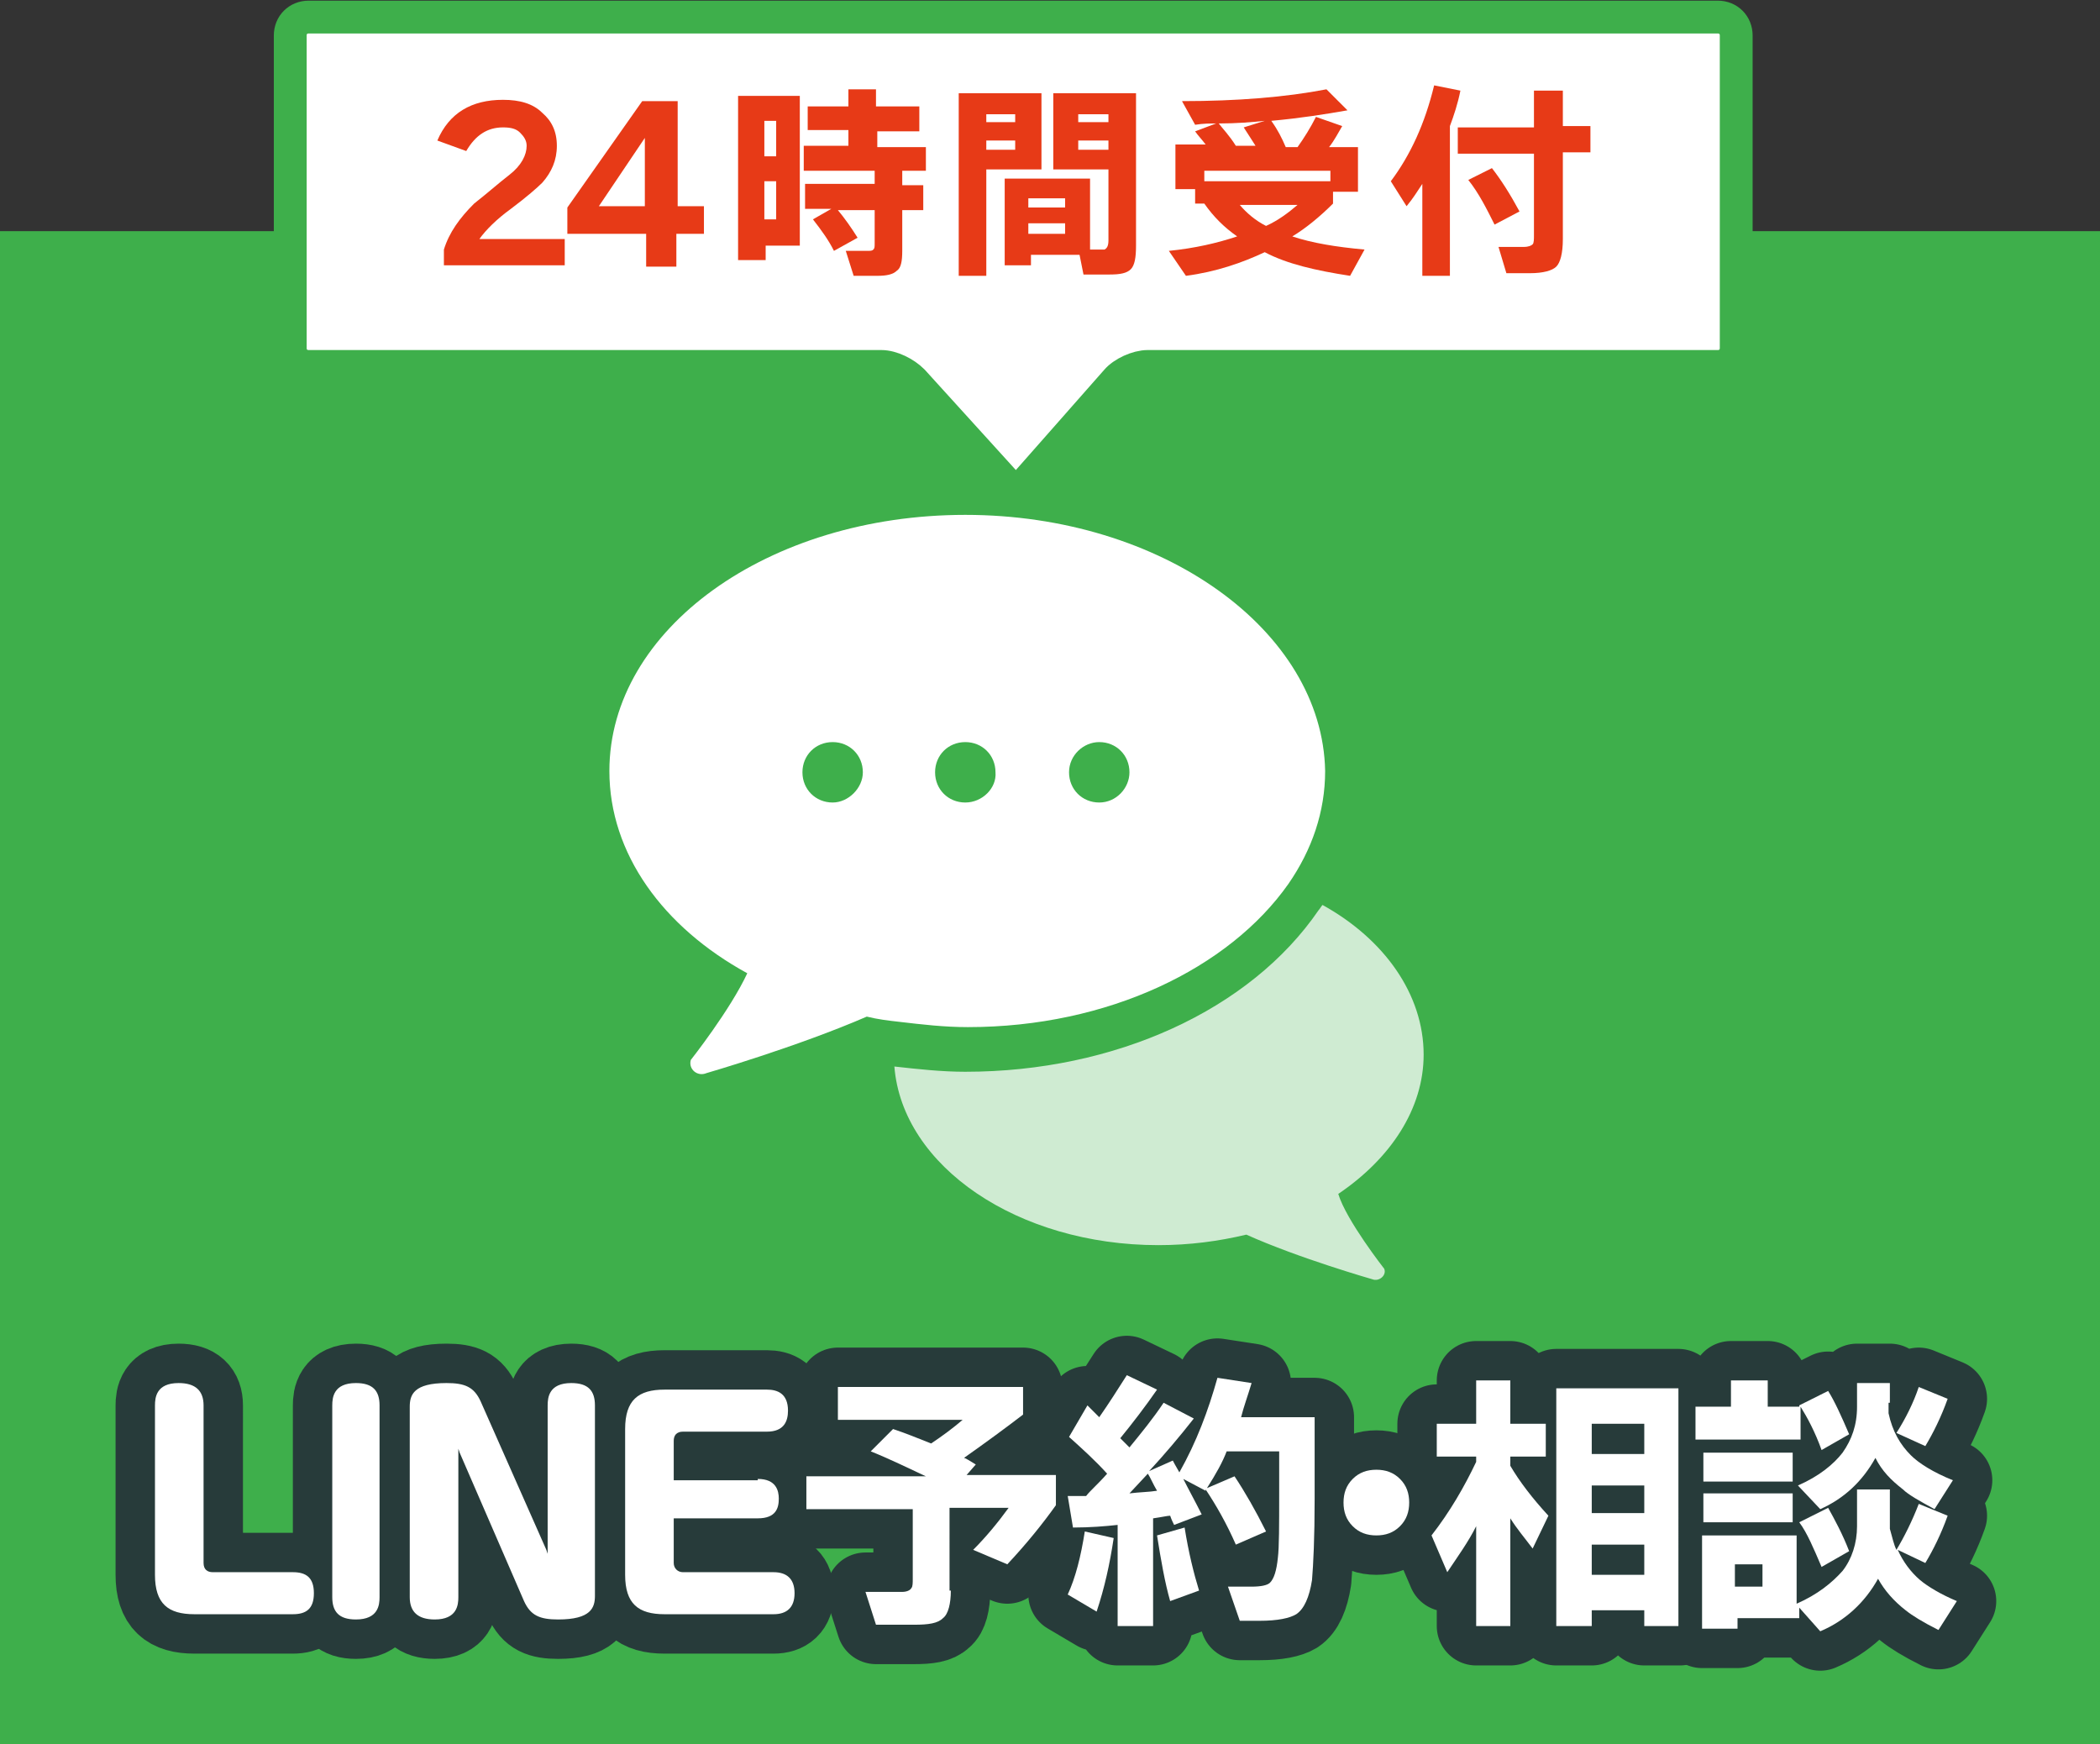
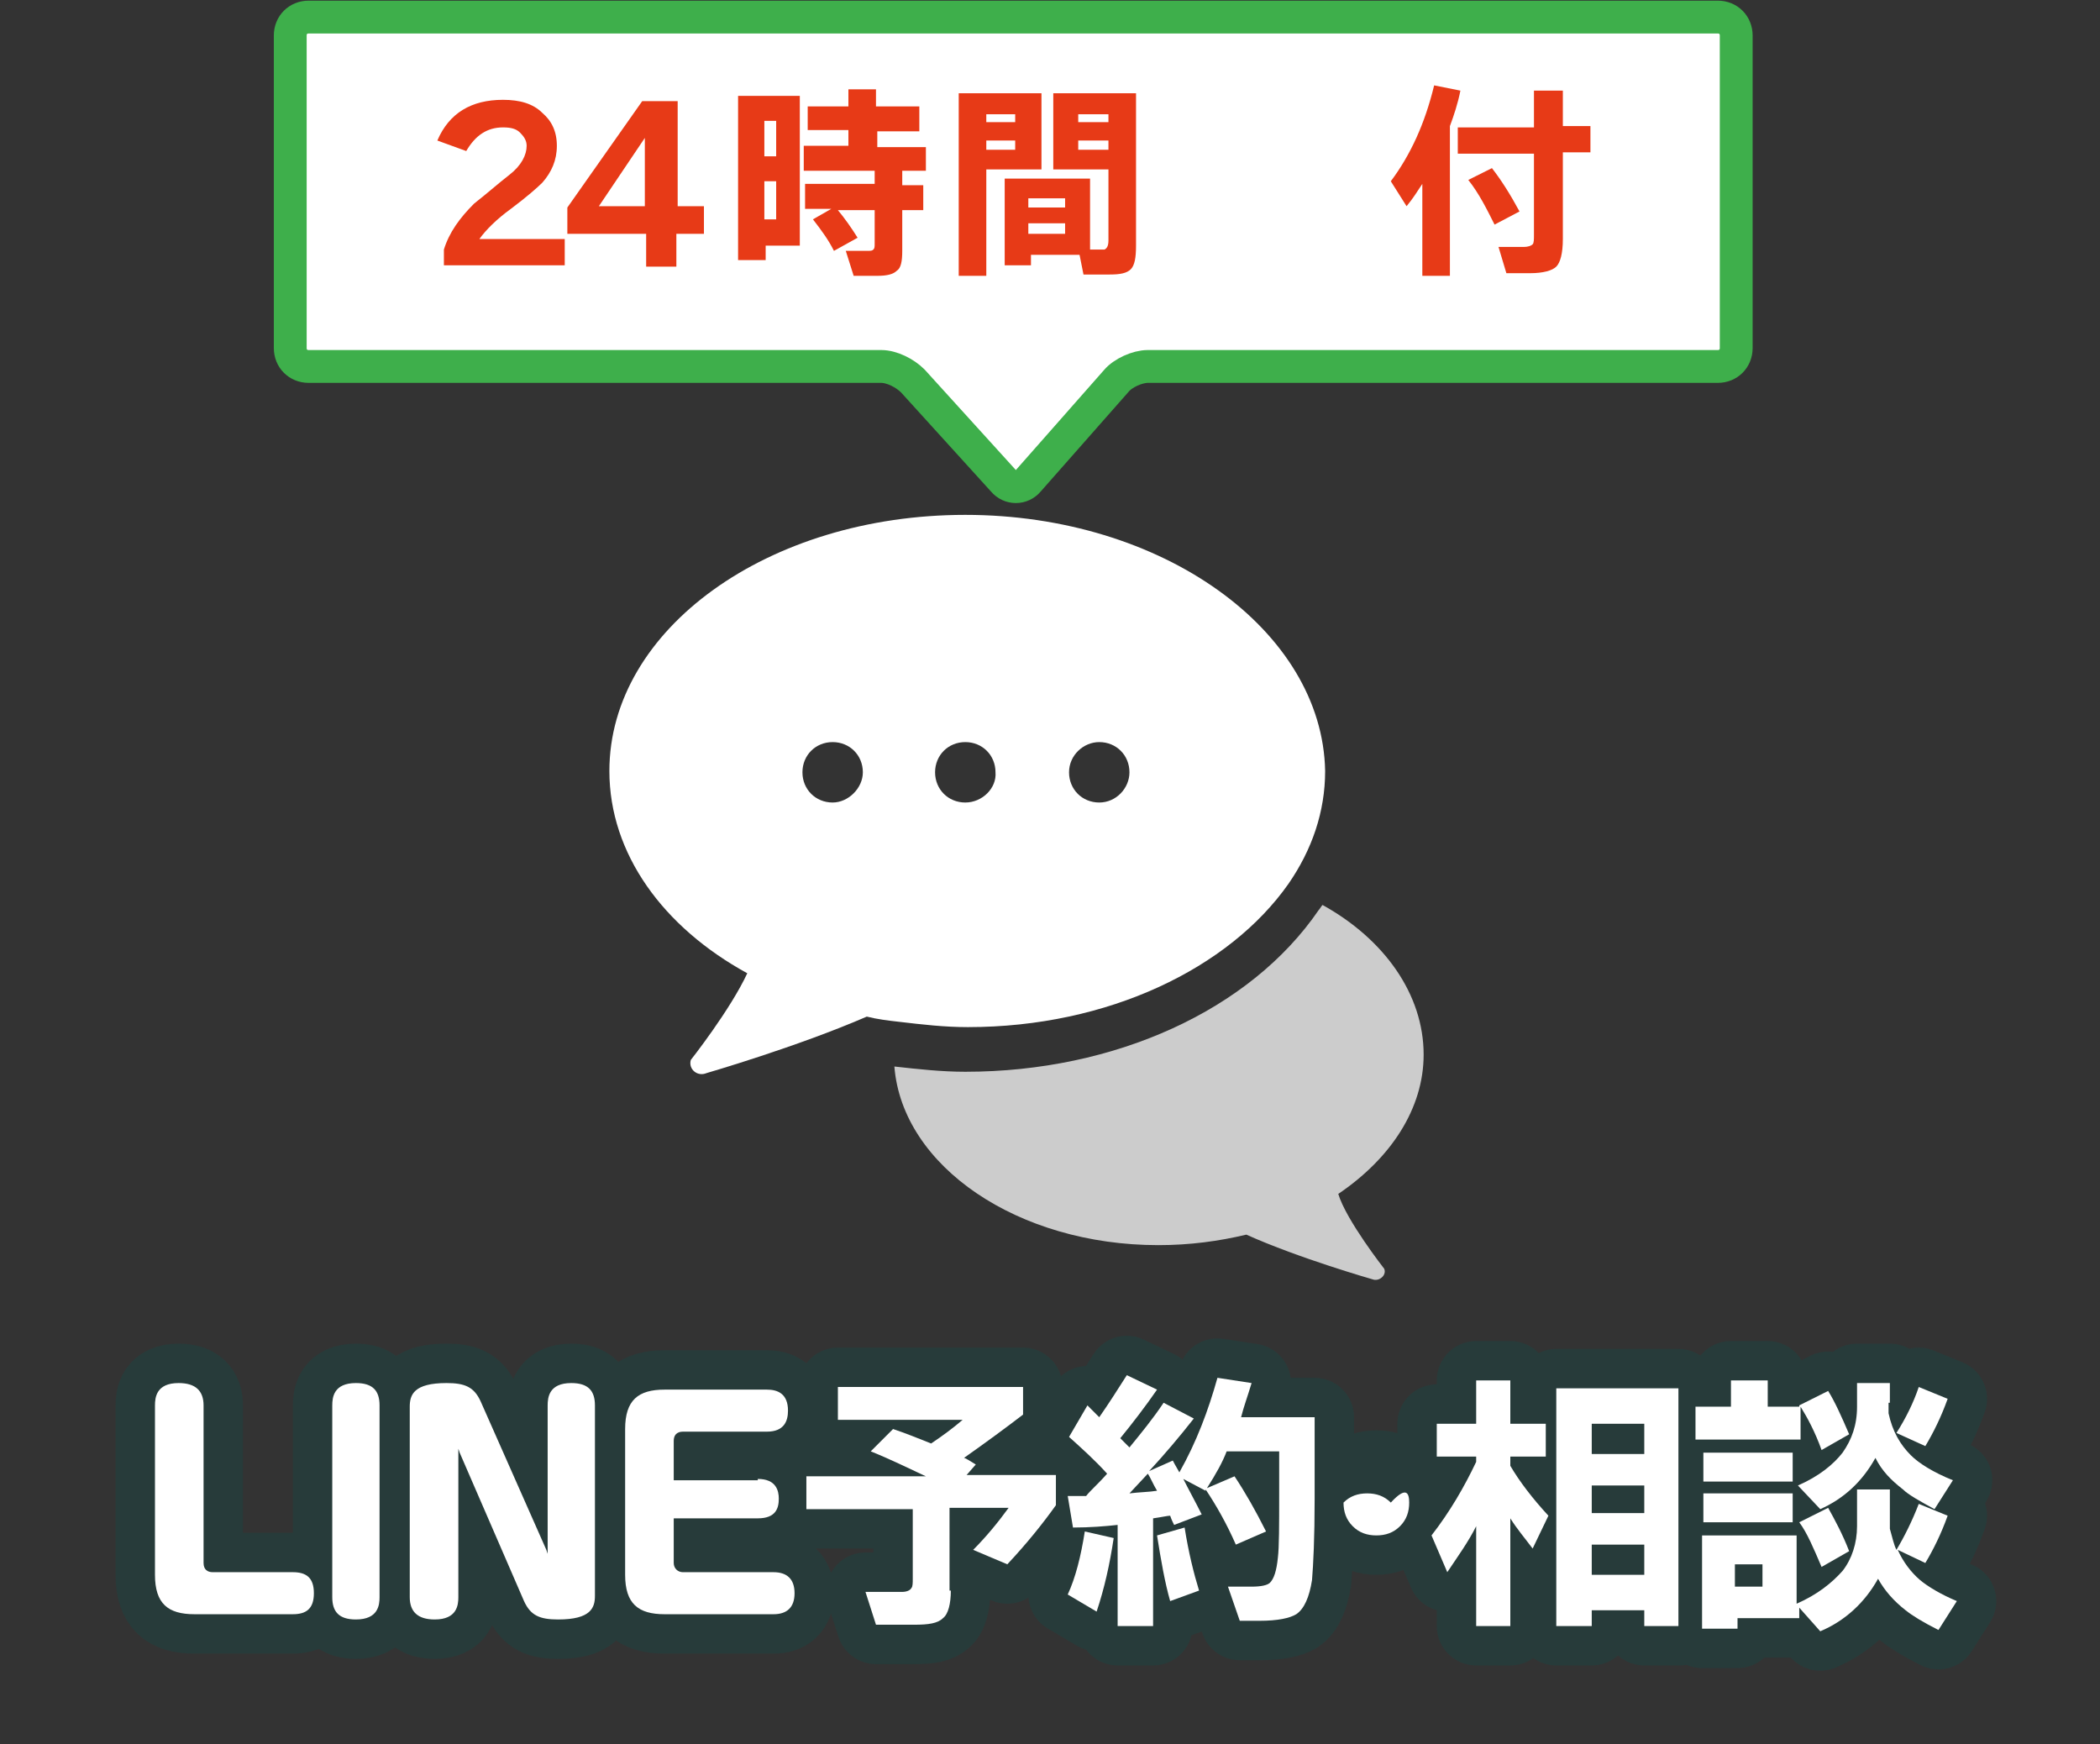
<svg xmlns="http://www.w3.org/2000/svg" version="1.1" id="レイヤー_1" x="0px" y="0px" viewBox="0 0 159.9 132.8" style="enable-background:new 0 0 159.9 132.8;" xml:space="preserve">
  <rect x="0" y="0" width="159.9" height="132.8" fill="#333333" stroke="none" />
  <style type="text/css">
	.st0{fill:#3EAF4B;}
	.st1{opacity:0.75;}
	.st2{fill:#FFFFFF;}
	.st3{fill:none;stroke:#273B3A;stroke-width:6;stroke-linecap:round;stroke-linejoin:round;}
	.st4{fill:none;stroke:#3EAF4B;stroke-width:2.5;}
	.st5{fill:#E73A17;}
</style>
-   <rect x="0" y="17.6" class="st0" width="159.9" height="115.2" />
  <g>
    <g class="st1">
      <path class="st2" d="M101.9,90.9c0.6,2,3.5,5.7,3.5,5.7c0.2,0.5-0.4,1-0.9,0.8c0,0-5.6-1.6-9.6-3.4c-2.1,0.5-4.3,0.8-6.7,0.8    c-10.7,0-19.5-6-20.1-13.6c1.8,0.2,3.6,0.4,5.4,0.4c11.4,0,21.7-4.7,26.9-12.3c0.1-0.1,0.2-0.3,0.3-0.4c4.7,2.6,7.7,6.8,7.7,11.4    C108.4,84.4,105.9,88.2,101.9,90.9z" />
    </g>
    <g>
      <g>
        <g>
          <path class="st2" d="M73.5,39.2c-15,0-27.1,8.7-27.1,19.5c0,6.3,4.1,11.9,10.5,15.4c-1.3,2.8-4.3,6.6-4.3,6.6      c-0.2,0.7,0.5,1.3,1.2,1c0,0,6.9-2,12.2-4.3c0.8,0.2,1.6,0.3,2.5,0.4c1.7,0.2,3.4,0.4,5.2,0.4c10.7,0,19.9-4.5,24.4-10.9      c1.8-2.6,2.8-5.5,2.8-8.6C100.7,48,88.5,39.2,73.5,39.2z M63.4,61.1c-1.3,0-2.3-1-2.3-2.3c0-1.3,1-2.3,2.3-2.3      c1.3,0,2.3,1,2.3,2.3C65.7,60,64.6,61.1,63.4,61.1z M83.7,61.1c-1.3,0-2.3-1-2.3-2.3c0-1.3,1.1-2.3,2.3-2.3c1.3,0,2.3,1,2.3,2.3      C86,60,85,61.1,83.7,61.1z M73.5,61.1c-1.3,0-2.3-1-2.3-2.3c0-1.3,1-2.3,2.3-2.3c1.3,0,2.3,1,2.3,2.3      C75.9,60,74.8,61.1,73.5,61.1z" />
        </g>
      </g>
    </g>
  </g>
  <g>
    <g>
      <path class="st3" d="M15.5,119c0,0.5,0.3,0.7,0.7,0.7h6.1c1,0,1.6,0.4,1.6,1.6s-0.6,1.6-1.6,1.6h-7.5c-2,0-3-0.8-3-3V107    c0-0.6,0.1-1.7,1.8-1.7c1.3,0,1.9,0.6,1.9,1.7V119z" />
      <path class="st3" d="M28.9,121.6c0,0.6-0.1,1.7-1.8,1.7c-1.3,0-1.8-0.6-1.8-1.7V107c0-0.6,0.1-1.7,1.8-1.7c1.3,0,1.8,0.6,1.8,1.7    V121.6z" />
      <path class="st3" d="M35,110.6l-0.1-0.3v11.3c0,0.6-0.1,1.7-1.8,1.7c-1.3,0-1.9-0.6-1.9-1.7v-14.5c0-0.9,0.3-1.8,2.8-1.8    c1.4,0,2.1,0.3,2.6,1.4l5,11.3l0.1,0.3V107c0-0.6,0.1-1.7,1.8-1.7c1.3,0,1.8,0.6,1.8,1.7v14.5c0,0.9-0.3,1.8-2.8,1.8    c-1.4,0-2.1-0.3-2.6-1.4L35,110.6z" />
      <path class="st3" d="M57.7,112.6c1.4,0,1.6,0.9,1.6,1.5c0,0.7-0.2,1.5-1.6,1.5h-6.4v3.4c0,0.4,0.3,0.7,0.7,0.7h6.9    c1,0,1.6,0.5,1.6,1.6c0,1.1-0.6,1.6-1.6,1.6h-8.3c-2,0-3-0.8-3-3v-11.1c0-2.2,1-3,3-3h7.8c0.8,0,1.6,0.3,1.6,1.6    c0,0.8-0.3,1.6-1.6,1.6H52c-0.5,0-0.7,0.3-0.7,0.7v3H57.7z" />
      <path class="st3" d="M72.4,121.1c0,1-0.2,1.8-0.6,2.1c-0.4,0.4-1.1,0.5-2.2,0.5h-2.9l-0.8-2.5h2.8c0.3,0,0.6-0.1,0.7-0.3    c0.1-0.1,0.1-0.4,0.1-0.7v-5.3h-8.1v-2.5h9.1c-1.3-0.6-2.7-1.3-4.2-1.9l1.7-1.7c0.9,0.3,1.9,0.7,2.9,1.1c0.9-0.6,1.7-1.2,2.4-1.8    h-9.5v-2.5h14.1v2.1c-1.3,1-2.8,2.1-4.5,3.3c0.1,0,0.4,0.2,0.9,0.5l-0.7,0.8h6.8v2.3c-1,1.4-2.2,2.9-3.7,4.5l-2.6-1.1    c1-1,1.9-2.1,2.7-3.2h-4.5V121.1z" />
      <path class="st3" d="M84.8,117.1c-0.3,2-0.7,3.8-1.3,5.6l-2.2-1.3c0.6-1.3,1-2.9,1.3-4.8L84.8,117.1z M87.8,123.8h-2.7v-7.7    c-0.9,0.1-2.1,0.2-3.4,0.2l-0.4-2.4l1.4,0c0.3-0.4,0.9-0.9,1.6-1.7c-0.9-1-1.9-1.9-2.9-2.8l1.4-2.4c0.1,0.1,0.4,0.4,0.9,0.9    c0.7-1,1.4-2.1,2.1-3.2l2.3,1.1c-0.9,1.3-1.9,2.6-2.8,3.7l0.7,0.7c0.9-1.1,1.8-2.2,2.6-3.4l2.3,1.2c-1.1,1.4-2.2,2.7-3.4,4    l1.8-0.8c0.2,0.4,0.4,0.7,0.5,0.9c1.3-2.3,2.2-4.7,2.9-7.2l2.6,0.4c-0.3,1-0.6,1.8-0.8,2.6h5.6v6.2c0,3-0.1,5-0.2,6.2    c-0.2,1.3-0.6,2.2-1.2,2.6c-0.5,0.3-1.4,0.5-2.8,0.5h-1.5l-0.9-2.6h1.8c0.7,0,1.2-0.1,1.4-0.3c0.3-0.3,0.5-0.9,0.6-1.9    c0.1-0.8,0.1-2.5,0.1-4.9v-3.2h-4c-0.3,0.8-0.8,1.7-1.5,2.8l2.1-0.9c0.8,1.2,1.6,2.6,2.4,4.2l-2.3,1c-0.7-1.6-1.5-3-2.3-4.2l0,0.1    l-1.7-0.9c0.4,0.8,0.9,1.7,1.4,2.7l-2.1,0.8c-0.1-0.2-0.2-0.4-0.3-0.7c-0.2,0-0.6,0.1-1.3,0.2V123.8z M86,113.7    c0.8-0.1,1.5-0.1,2.1-0.2c-0.3-0.5-0.5-1-0.7-1.3L86,113.7z M91.3,121.1l-2.2,0.8c-0.4-1.4-0.7-3.1-1-5l2.1-0.6    C90.5,118.2,90.9,119.8,91.3,121.1z" />
      <path class="st3" d="M107.3,114.4c0,0.7-0.2,1.3-0.7,1.8s-1.1,0.7-1.8,0.7c-0.7,0-1.3-0.2-1.8-0.7c-0.5-0.5-0.7-1.1-0.7-1.8    c0-0.7,0.2-1.3,0.7-1.8c0.5-0.5,1.1-0.7,1.8-0.7c0.7,0,1.3,0.2,1.8,0.7C107.1,113.1,107.3,113.7,107.3,114.4z" />
      <path class="st3" d="M112.4,116.2c-0.6,1.2-1.4,2.3-2.2,3.5l-1.2-2.8c1.4-1.8,2.5-3.7,3.4-5.6v-0.4h-3v-2.5h3v-3.3h2.6v3.3h2.7    v2.5H115v0.7c0.7,1.2,1.7,2.5,2.9,3.8l-1.2,2.5c-0.6-0.8-1.2-1.5-1.7-2.3v8.2h-2.6V116.2z M127.9,123.8h-2.7v-1.2h-4v1.2h-2.7    v-18.1h9.3V123.8z M125.2,110.7v-2.3h-4v2.3H125.2z M125.2,115.2v-2.1h-4v2.1H125.2z M125.2,119.9v-2.3h-4v2.3H125.2z" />
      <path class="st3" d="M137,109.6h-7.9v-2.5h2.7v-2h2.8v2h2.4l0-0.1l2.2-1.1c0.5,0.8,1,1.9,1.6,3.3l-2.1,1.2    c-0.5-1.4-1.1-2.5-1.6-3.3V109.6z M136.8,123.2h-4.5v0.8h-2.7v-7.1h7.2v5.2c1.6-0.7,2.7-1.6,3.5-2.5c0.7-0.9,1.1-2.1,1.1-3.4v-2.8    h2.5v2.6v0.4c0.2,0.7,0.3,1.2,0.5,1.6c0.6-1,1.2-2.2,1.7-3.5l2.2,0.9c-0.5,1.4-1.1,2.6-1.7,3.6l-2.1-1c0.4,0.9,1,1.7,1.7,2.3    c0.6,0.5,1.6,1.1,2.8,1.6l-1.4,2.2c-1.2-0.6-2-1.1-2.5-1.5c-0.9-0.7-1.6-1.5-2.1-2.4c-1,1.8-2.5,3.2-4.4,4l-1.6-1.8V123.2z     M136.5,112.8h-6.8v-2.2h6.8V112.8z M136.5,115.9h-6.8v-2.2h6.8V115.9z M134.2,120.8v-1.7h-2.1v1.7H134.2z M143.8,106.8    c0,0.2,0,0.5,0,0.8c0.3,1.4,0.9,2.4,1.7,3.2c0.6,0.6,1.7,1.3,3.2,1.9l-1.4,2.2c-1.1-0.6-2-1.1-2.4-1.5c-0.9-0.7-1.6-1.4-2.1-2.4    c-1,1.8-2.4,3.1-4.2,3.9l-1.7-1.8c1.6-0.7,2.7-1.6,3.4-2.5c0.7-1,1.1-2.1,1.1-3.5v-1.8h2.5V106.8z M140.8,118.1l-2.1,1.2    c-0.6-1.4-1.1-2.6-1.7-3.4l2.2-1.1C139.7,115.7,140.3,116.8,140.8,118.1z M148.3,106.5c-0.5,1.4-1.1,2.6-1.7,3.6l-2.2-1    c0.7-1.1,1.3-2.3,1.7-3.5L148.3,106.5z" />
    </g>
    <g>
      <path class="st2" d="M15.5,119c0,0.5,0.3,0.7,0.7,0.7h6.1c1,0,1.6,0.4,1.6,1.6s-0.6,1.6-1.6,1.6h-7.5c-2,0-3-0.8-3-3V107    c0-0.6,0.1-1.7,1.8-1.7c1.3,0,1.9,0.6,1.9,1.7V119z" />
      <path class="st2" d="M28.9,121.6c0,0.6-0.1,1.7-1.8,1.7c-1.3,0-1.8-0.6-1.8-1.7V107c0-0.6,0.1-1.7,1.8-1.7c1.3,0,1.8,0.6,1.8,1.7    V121.6z" />
      <path class="st2" d="M35,110.6l-0.1-0.3v11.3c0,0.6-0.1,1.7-1.8,1.7c-1.3,0-1.9-0.6-1.9-1.7v-14.5c0-0.9,0.3-1.8,2.8-1.8    c1.4,0,2.1,0.3,2.6,1.4l5,11.3l0.1,0.3V107c0-0.6,0.1-1.7,1.8-1.7c1.3,0,1.8,0.6,1.8,1.7v14.5c0,0.9-0.3,1.8-2.8,1.8    c-1.4,0-2.1-0.3-2.6-1.4L35,110.6z" />
      <path class="st2" d="M57.7,112.6c1.4,0,1.6,0.9,1.6,1.5c0,0.7-0.2,1.5-1.6,1.5h-6.4v3.4c0,0.4,0.3,0.7,0.7,0.7h6.9    c1,0,1.6,0.5,1.6,1.6c0,1.1-0.6,1.6-1.6,1.6h-8.3c-2,0-3-0.8-3-3v-11.1c0-2.2,1-3,3-3h7.8c0.8,0,1.6,0.3,1.6,1.6    c0,0.8-0.3,1.6-1.6,1.6H52c-0.5,0-0.7,0.3-0.7,0.7v3H57.7z" />
      <path class="st2" d="M72.4,121.1c0,1-0.2,1.8-0.6,2.1c-0.4,0.4-1.1,0.5-2.2,0.5h-2.9l-0.8-2.5h2.8c0.3,0,0.6-0.1,0.7-0.3    c0.1-0.1,0.1-0.4,0.1-0.7v-5.3h-8.1v-2.5h9.1c-1.3-0.6-2.7-1.3-4.2-1.9l1.7-1.7c0.9,0.3,1.9,0.7,2.9,1.1c0.9-0.6,1.7-1.2,2.4-1.8    h-9.5v-2.5h14.1v2.1c-1.3,1-2.8,2.1-4.5,3.3c0.1,0,0.4,0.2,0.9,0.5l-0.7,0.8h6.8v2.3c-1,1.4-2.2,2.9-3.7,4.5l-2.6-1.1    c1-1,1.9-2.1,2.7-3.2h-4.5V121.1z" />
      <path class="st2" d="M84.8,117.1c-0.3,2-0.7,3.8-1.3,5.6l-2.2-1.3c0.6-1.3,1-2.9,1.3-4.8L84.8,117.1z M87.8,123.8h-2.7v-7.7    c-0.9,0.1-2.1,0.2-3.4,0.2l-0.4-2.4l1.4,0c0.3-0.4,0.9-0.9,1.6-1.7c-0.9-1-1.9-1.9-2.9-2.8l1.4-2.4c0.1,0.1,0.4,0.4,0.9,0.9    c0.7-1,1.4-2.1,2.1-3.2l2.3,1.1c-0.9,1.3-1.9,2.6-2.8,3.7l0.7,0.7c0.9-1.1,1.8-2.2,2.6-3.4l2.3,1.2c-1.1,1.4-2.2,2.7-3.4,4    l1.8-0.8c0.2,0.4,0.4,0.7,0.5,0.9c1.3-2.3,2.2-4.7,2.9-7.2l2.6,0.4c-0.3,1-0.6,1.8-0.8,2.6h5.6v6.2c0,3-0.1,5-0.2,6.2    c-0.2,1.3-0.6,2.2-1.2,2.6c-0.5,0.3-1.4,0.5-2.8,0.5h-1.5l-0.9-2.6h1.8c0.7,0,1.2-0.1,1.4-0.3c0.3-0.3,0.5-0.9,0.6-1.9    c0.1-0.8,0.1-2.5,0.1-4.9v-3.2h-4c-0.3,0.8-0.8,1.7-1.5,2.8l2.1-0.9c0.8,1.2,1.6,2.6,2.4,4.2l-2.3,1c-0.7-1.6-1.5-3-2.3-4.2l0,0.1    l-1.7-0.9c0.4,0.8,0.9,1.7,1.4,2.7l-2.1,0.8c-0.1-0.2-0.2-0.4-0.3-0.7c-0.2,0-0.6,0.1-1.3,0.2V123.8z M86,113.7    c0.8-0.1,1.5-0.1,2.1-0.2c-0.3-0.5-0.5-1-0.7-1.3L86,113.7z M91.3,121.1l-2.2,0.8c-0.4-1.4-0.7-3.1-1-5l2.1-0.6    C90.5,118.2,90.9,119.8,91.3,121.1z" />
-       <path class="st2" d="M107.3,114.4c0,0.7-0.2,1.3-0.7,1.8s-1.1,0.7-1.8,0.7c-0.7,0-1.3-0.2-1.8-0.7c-0.5-0.5-0.7-1.1-0.7-1.8    c0-0.7,0.2-1.3,0.7-1.8c0.5-0.5,1.1-0.7,1.8-0.7c0.7,0,1.3,0.2,1.8,0.7C107.1,113.1,107.3,113.7,107.3,114.4z" />
+       <path class="st2" d="M107.3,114.4c0,0.7-0.2,1.3-0.7,1.8s-1.1,0.7-1.8,0.7c-0.7,0-1.3-0.2-1.8-0.7c-0.5-0.5-0.7-1.1-0.7-1.8    c0.5-0.5,1.1-0.7,1.8-0.7c0.7,0,1.3,0.2,1.8,0.7C107.1,113.1,107.3,113.7,107.3,114.4z" />
      <path class="st2" d="M112.4,116.2c-0.6,1.2-1.4,2.3-2.2,3.5l-1.2-2.8c1.4-1.8,2.5-3.7,3.4-5.6v-0.4h-3v-2.5h3v-3.3h2.6v3.3h2.7    v2.5H115v0.7c0.7,1.2,1.7,2.5,2.9,3.8l-1.2,2.5c-0.6-0.8-1.2-1.5-1.7-2.3v8.2h-2.6V116.2z M127.9,123.8h-2.7v-1.2h-4v1.2h-2.7    v-18.1h9.3V123.8z M125.2,110.7v-2.3h-4v2.3H125.2z M125.2,115.2v-2.1h-4v2.1H125.2z M125.2,119.9v-2.3h-4v2.3H125.2z" />
      <path class="st2" d="M137,109.6h-7.9v-2.5h2.7v-2h2.8v2h2.4l0-0.1l2.2-1.1c0.5,0.8,1,1.9,1.6,3.3l-2.1,1.2    c-0.5-1.4-1.1-2.5-1.6-3.3V109.6z M136.8,123.2h-4.5v0.8h-2.7v-7.1h7.2v5.2c1.6-0.7,2.7-1.6,3.5-2.5c0.7-0.9,1.1-2.1,1.1-3.4v-2.8    h2.5v2.6v0.4c0.2,0.7,0.3,1.2,0.5,1.6c0.6-1,1.2-2.2,1.7-3.5l2.2,0.9c-0.5,1.4-1.1,2.6-1.7,3.6l-2.1-1c0.4,0.9,1,1.7,1.7,2.3    c0.6,0.5,1.6,1.1,2.8,1.6l-1.4,2.2c-1.2-0.6-2-1.1-2.5-1.5c-0.9-0.7-1.6-1.5-2.1-2.4c-1,1.8-2.5,3.2-4.4,4l-1.6-1.8V123.2z     M136.5,112.8h-6.8v-2.2h6.8V112.8z M136.5,115.9h-6.8v-2.2h6.8V115.9z M134.2,120.8v-1.7h-2.1v1.7H134.2z M143.8,106.8    c0,0.2,0,0.5,0,0.8c0.3,1.4,0.9,2.4,1.7,3.2c0.6,0.6,1.7,1.3,3.2,1.9l-1.4,2.2c-1.1-0.6-2-1.1-2.4-1.5c-0.9-0.7-1.6-1.4-2.1-2.4    c-1,1.8-2.4,3.1-4.2,3.9l-1.7-1.8c1.6-0.7,2.7-1.6,3.4-2.5c0.7-1,1.1-2.1,1.1-3.5v-1.8h2.5V106.8z M140.8,118.1l-2.1,1.2    c-0.6-1.4-1.1-2.6-1.7-3.4l2.2-1.1C139.7,115.7,140.3,116.8,140.8,118.1z M148.3,106.5c-0.5,1.4-1.1,2.6-1.7,3.6l-2.2-1    c0.7-1.1,1.3-2.3,1.7-3.5L148.3,106.5z" />
    </g>
  </g>
  <g>
    <path class="st2" d="M132.2,2.7c0-0.8-0.6-1.4-1.4-1.4H23.5c-0.8,0-1.4,0.6-1.4,1.4v23.8c0,0.8,0.6,1.4,1.4,1.4h43.6   c0.8,0,1.8,0.5,2.4,1.1l6.9,7.6c0.5,0.6,1.4,0.6,1.9,0L85,29c0.5-0.6,1.6-1.1,2.4-1.1h43.4c0.8,0,1.4-0.6,1.4-1.4V2.7z" />
    <path class="st4" d="M132.2,2.7c0-0.8-0.6-1.4-1.4-1.4H23.5c-0.8,0-1.4,0.6-1.4,1.4v23.8c0,0.8,0.6,1.4,1.4,1.4h43.6   c0.8,0,1.8,0.5,2.4,1.1l6.9,7.6c0.5,0.6,1.4,0.6,1.9,0L85,29c0.5-0.6,1.6-1.1,2.4-1.1h43.4c0.8,0,1.4-0.6,1.4-1.4V2.7z" />
  </g>
  <g>
    <g>
      <path class="st5" d="M43,20.2h-9.2V19c0.4-1.3,1.2-2.4,2.3-3.5c0.9-0.7,1.8-1.5,2.7-2.2c0.9-0.7,1.3-1.5,1.3-2.2    c0-0.4-0.2-0.7-0.5-1c-0.3-0.3-0.7-0.4-1.3-0.4c-1.2,0-2.1,0.6-2.8,1.8l-2.2-0.8c0.9-2.1,2.6-3.1,5-3.1c1.3,0,2.3,0.3,3,1    c0.7,0.6,1.1,1.4,1.1,2.5c0,1.1-0.4,2-1.1,2.8c-0.4,0.4-1.2,1.1-2.4,2c-1.1,0.8-1.9,1.6-2.4,2.3H43V20.2z" />
      <path class="st5" d="M53.5,17.8h-2v2.5h-2.3v-2.5h-6v-2l5.7-8.1h2.7v8h2V17.8z M49.1,15.7v-5.2l-3.5,5.2H49.1z" />
      <path class="st5" d="M60.9,18.7h-2.6v1.1h-2.1V7.3h4.7V18.7z M59.1,11.9V9.2h-0.9v2.7H59.1z M59.1,16.7v-2.9h-0.9v2.9H59.1z     M65.3,18.1l-1.8,1c-0.4-0.8-0.9-1.5-1.6-2.4l1.4-0.8h-2v-1.9h5.3V13h-5.4v-1.9h3.4V9.9h-3.1V8.1h3.1V6.8h2.1v1.3H70v1.9h-3.2v1.2    h3.7V13h-1.8v1.1h1.6V16h-1.6v3.1c0,0.8-0.1,1.3-0.4,1.5C68,20.9,67.5,21,66.8,21H65l-0.6-1.9H66c0.3,0,0.4,0,0.5-0.1    s0.1-0.2,0.1-0.5V16h-2.8C64.3,16.6,64.8,17.3,65.3,18.1z" />
      <path class="st5" d="M79.2,12.9h-4.1V21H73V7.1h6.3V12.9z M77.3,9.4V8.7h-2.2v0.6H77.3z M77.3,11.4v-0.7h-2.2v0.7H77.3z     M82.2,19.4h-3.7v0.8h-2v-6.6H83V19h0.7c0.2,0,0.4,0,0.4,0c0.2-0.1,0.3-0.3,0.3-0.7v-5.4h-4.2V7.1h6.3v11.6c0,0.9-0.1,1.5-0.4,1.8    c-0.3,0.3-0.8,0.4-1.6,0.4h-2L82.2,19.4z M81.1,15.8v-0.7h-2.8v0.7H81.1z M81.1,17.8v-0.8h-2.8v0.8H81.1z M84.4,9.4V8.7h-2.3v0.6    H84.4z M84.4,11.4v-0.7h-2.3v0.7H84.4z" />
-       <path class="st5" d="M101.5,15.5c-1,1-2.1,1.9-3.1,2.5c1.5,0.5,3.3,0.8,5.5,1l-1.1,2c-2.6-0.4-4.8-0.9-6.5-1.8    c-1.7,0.8-3.7,1.5-6,1.8l-1.3-1.9c2-0.2,3.7-0.6,5.2-1.1c-1-0.7-1.8-1.5-2.5-2.5H91v-1.1h-1.5v-3.4h2.3c-0.3-0.4-0.6-0.7-0.8-1    l1.6-0.6c-0.4,0-1,0-1.6,0.1l-1-1.8c4.2,0,7.9-0.3,11-0.9l1.6,1.6c-1.7,0.3-3.6,0.6-5.8,0.8c0.5,0.7,0.8,1.3,1.1,2h0.9    c0.5-0.7,1-1.5,1.4-2.3l2,0.7c-0.3,0.5-0.6,1.1-1,1.6h2.2v3.4h-1.9V15.5z M91.7,13.8h9.6V13h-9.6V13.8z M92.8,9.4    c0.3,0.4,0.8,0.9,1.3,1.7h1.5c-0.2-0.3-0.5-0.8-0.9-1.4l1.6-0.5C95.3,9.3,94.2,9.4,92.8,9.4z M96.4,17.2c0.9-0.4,1.7-1,2.4-1.6    h-4.4C94.9,16.2,95.6,16.8,96.4,17.2z" />
      <path class="st5" d="M110.4,21h-2.1v-7c-0.4,0.6-0.7,1.1-1.2,1.7l-1.2-1.9c1.5-2,2.6-4.4,3.3-7.3l2,0.4c-0.2,1-0.5,1.9-0.8,2.7V21    z M121.1,11.6H119v6.6c0,1.1-0.2,1.8-0.5,2.1s-1,0.5-2,0.5h-1.8l-0.6-2h1.9c0.4,0,0.6-0.1,0.7-0.2c0.1-0.1,0.1-0.4,0.1-0.7v-6.2    H111v-2h5.8V6.9h2.2v2.7h2.1V11.6z M115.7,16.1l-1.9,1c-0.6-1.2-1.2-2.4-2-3.4l1.8-0.9C114.3,13.7,115,14.8,115.7,16.1z" />
    </g>
  </g>
</svg>